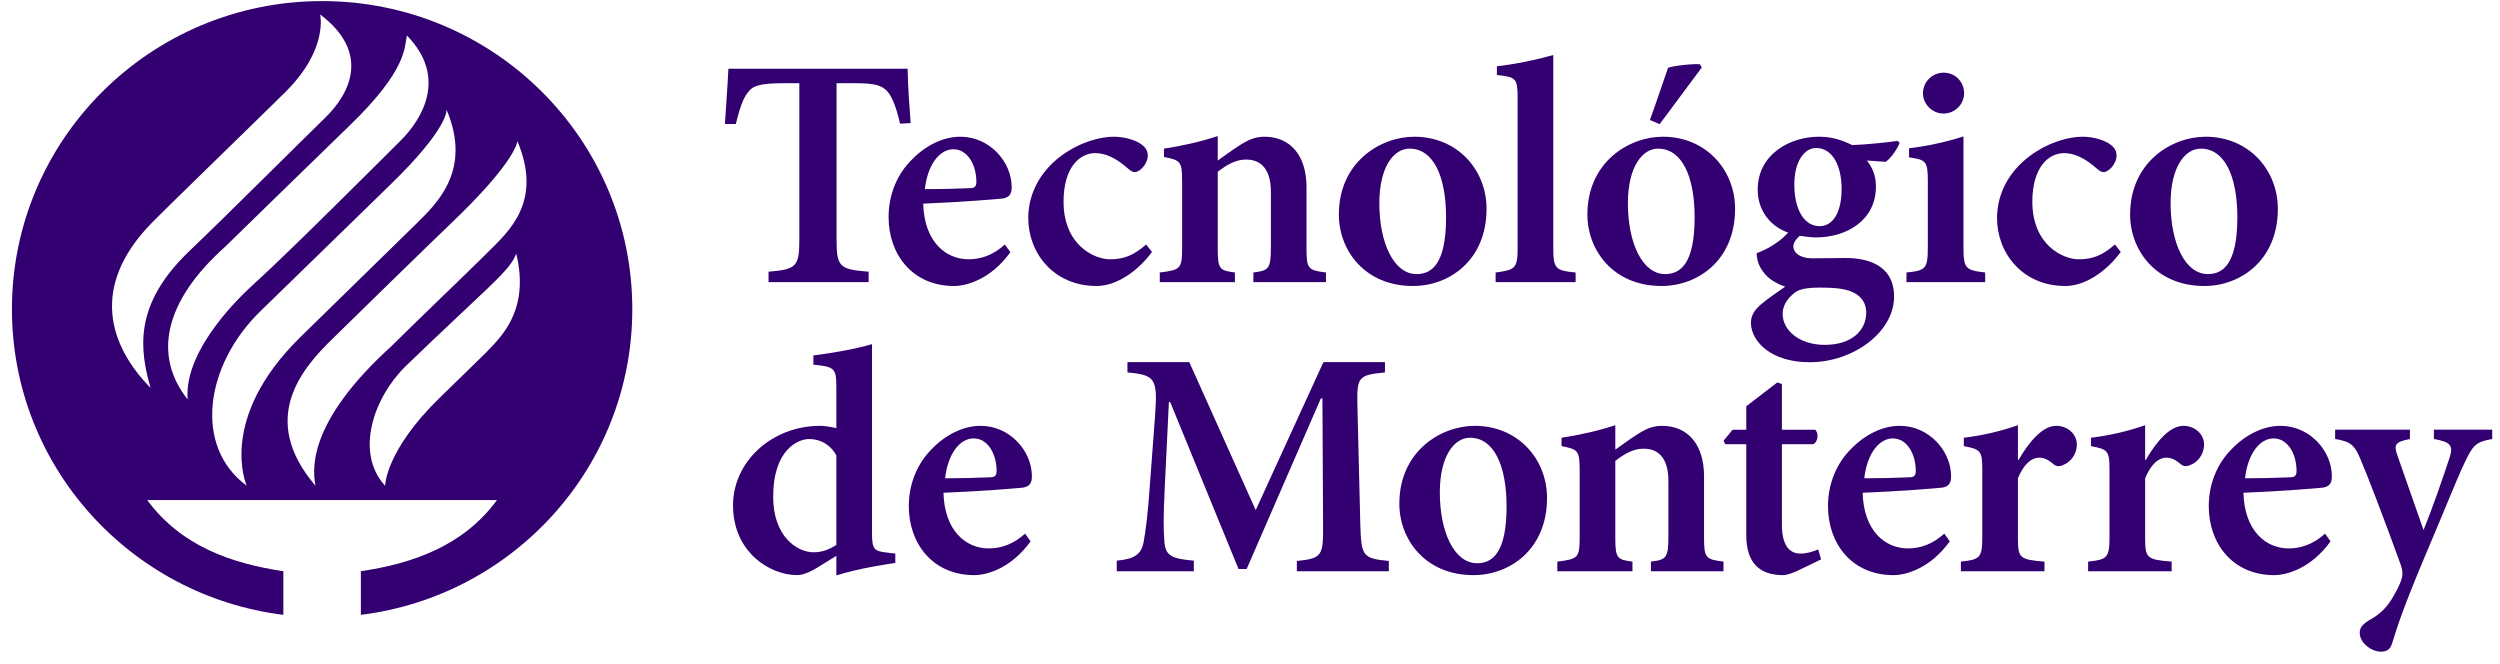
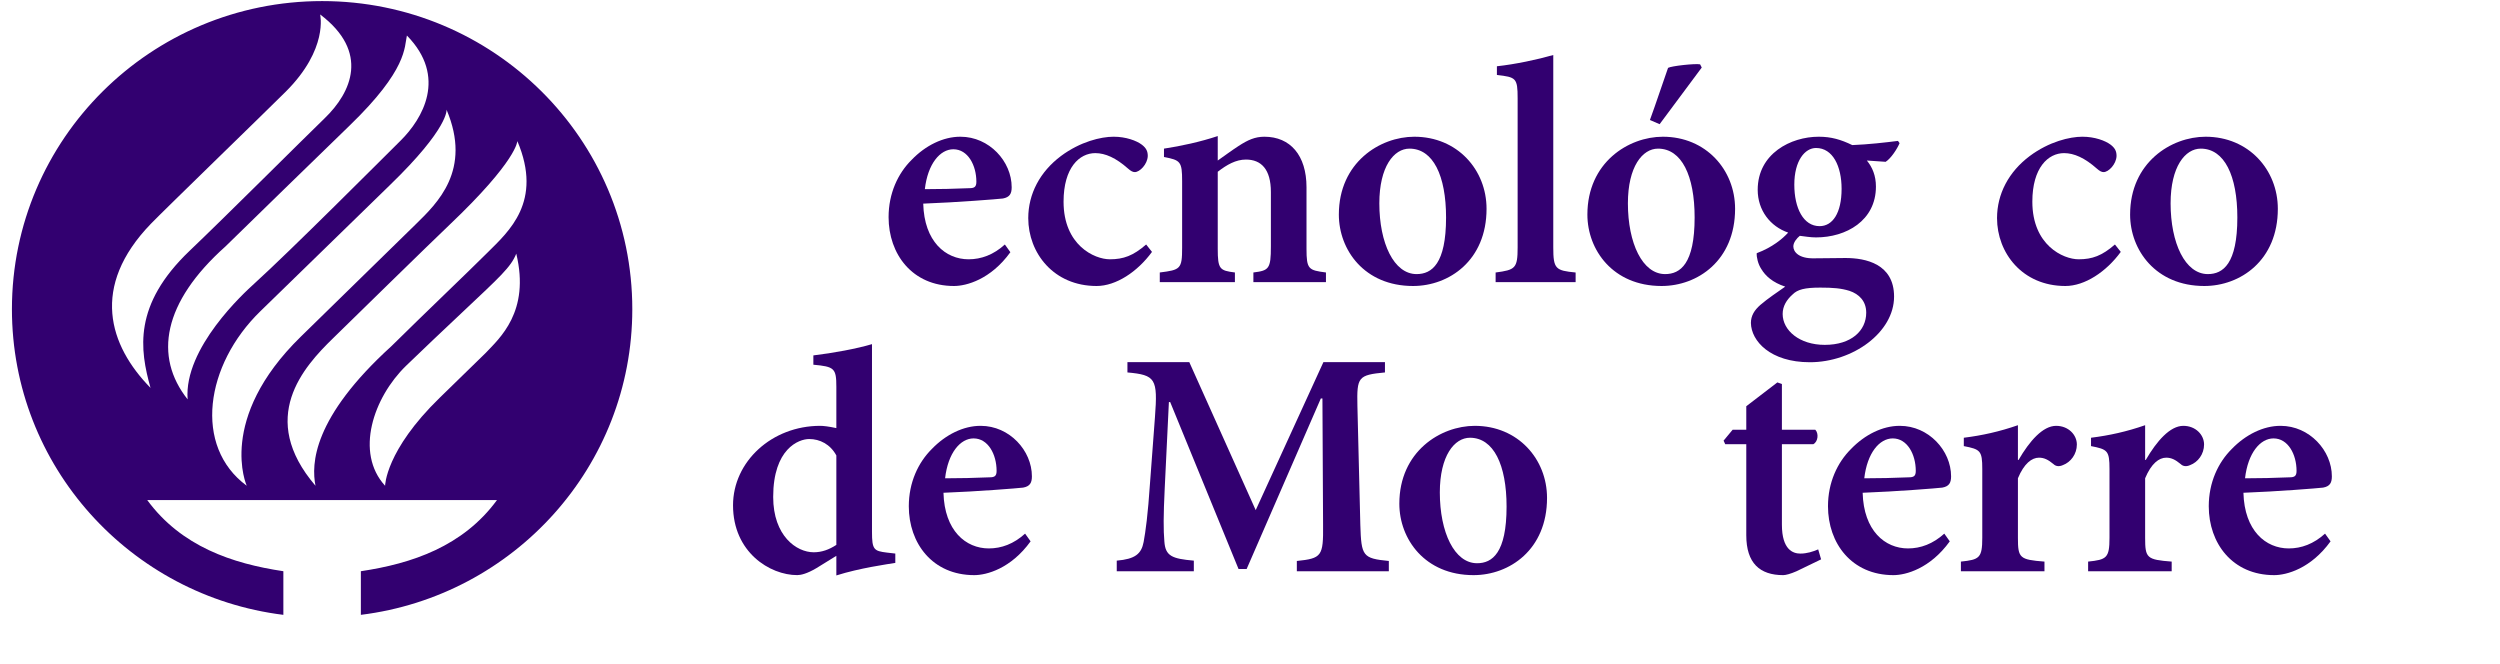
<svg xmlns="http://www.w3.org/2000/svg" width="113" height="30" viewBox="0 0 113 30" fill="none">
  <g clip-path="url(#clip0_1500_660)">
    <path fill-rule="evenodd" clip-rule="evenodd" d="M22.041 11.411C21.09 12.359 19.205 14.152 17.694 15.645C14.125 18.888 14.068 20.978 14.26 21.957C11.633 18.89 13.716 16.591 15.053 15.29C15.666 14.69 19.452 10.984 20.319 10.161C23.385 7.248 23.384 6.376 23.384 6.376C24.549 9.115 22.991 10.465 22.041 11.411ZM21.95 15.956C21.017 16.865 21.391 16.501 19.879 17.975C17.42 20.365 17.406 21.957 17.406 21.957C16.034 20.46 16.876 17.971 18.352 16.535C18.965 15.937 20.107 14.861 20.92 14.094C22.581 12.528 23.1 12.069 23.335 11.465C23.971 14.091 22.574 15.293 21.95 15.956ZM11.772 14.065C12.453 13.41 16.79 9.172 17.618 8.372C20.305 5.773 20.184 4.957 20.184 4.957C21.344 7.696 19.754 9.193 18.797 10.132C17.756 11.155 15.118 13.731 13.599 15.215C9.785 18.941 11.152 21.956 11.152 21.956C8.73 20.173 9.273 16.491 11.772 14.065ZM10.189 11.141C10.875 10.468 14.559 6.878 15.806 5.672C18.425 3.14 18.273 2.134 18.392 1.606C20.226 3.476 19.1 5.373 18.105 6.358C17.233 7.222 13.142 11.326 11.479 12.833C11.056 13.217 8.301 15.726 8.481 18.052C6.944 16.119 7.357 13.668 10.189 11.141ZM6.821 10.114C7.439 9.476 12.122 4.937 12.916 4.143C14.854 2.211 14.47 0.653 14.47 0.653C16.713 2.348 15.888 4.178 14.672 5.348C13.685 6.303 10.187 9.797 8.572 11.335C6.008 13.783 6.319 15.804 6.804 17.533C4.925 15.617 4.072 12.96 6.821 10.114ZM14.56 0.049C6.816 0.049 0.539 6.283 0.539 13.974C0.539 21.075 5.891 26.934 12.808 27.791V25.819C10.497 25.474 8.191 24.697 6.655 22.603H22.464C20.927 24.697 18.622 25.474 16.311 25.819V27.791C23.228 26.934 28.58 21.075 28.58 13.974C28.58 6.283 22.303 0.049 14.56 0.049Z" fill="#320070" />
    <path fill-rule="evenodd" clip-rule="evenodd" d="M41.803 8.55C42.477 8.55 43.121 8.535 43.81 8.506C44.044 8.506 44.132 8.448 44.132 8.215C44.132 7.474 43.751 6.747 43.092 6.747C42.492 6.747 41.935 7.401 41.803 8.55ZM45.669 11.4C44.776 12.636 43.678 12.927 43.121 12.927C41.233 12.927 40.164 11.487 40.164 9.815C40.164 8.739 40.588 7.837 41.204 7.227C41.833 6.572 42.638 6.18 43.4 6.18H43.414C44.718 6.18 45.728 7.299 45.728 8.463C45.728 8.754 45.64 8.913 45.332 8.972C45.084 9.001 43.283 9.146 41.73 9.204C41.774 10.92 42.741 11.72 43.78 11.72C44.351 11.72 44.908 11.517 45.42 11.051L45.669 11.4Z" fill="#320070" />
    <path fill-rule="evenodd" clip-rule="evenodd" d="M52.07 11.386C51.411 12.287 50.444 12.927 49.566 12.927C47.619 12.927 46.477 11.429 46.477 9.859C46.477 8.768 47.004 7.765 47.955 7.052C48.834 6.398 49.771 6.18 50.328 6.18H50.342C50.884 6.18 51.367 6.354 51.616 6.543C51.821 6.703 51.879 6.849 51.879 7.052C51.865 7.43 51.514 7.779 51.294 7.779C51.206 7.779 51.118 7.736 50.986 7.619C50.444 7.139 49.961 6.921 49.507 6.921C48.79 6.921 48.073 7.576 48.073 9.117C48.073 11.08 49.464 11.72 50.166 11.72C50.781 11.72 51.22 11.56 51.806 11.051L52.07 11.386Z" fill="#320070" />
    <path fill-rule="evenodd" clip-rule="evenodd" d="M56.653 12.752V12.316C57.356 12.229 57.444 12.156 57.444 11.138V8.681C57.444 7.649 57.005 7.212 56.316 7.212C55.863 7.212 55.453 7.445 55.042 7.764V11.24C55.042 12.171 55.131 12.229 55.818 12.316V12.752H52.422V12.316C53.359 12.2 53.432 12.156 53.432 11.196V8.187C53.432 7.299 53.359 7.241 52.612 7.096V6.718C53.388 6.601 54.252 6.412 55.042 6.15V7.256C55.335 7.052 55.643 6.819 55.98 6.601C56.404 6.325 56.726 6.18 57.151 6.18C58.322 6.18 59.054 7.023 59.054 8.463V11.24C59.054 12.171 59.142 12.214 59.933 12.316V12.752H56.653Z" fill="#320070" />
    <path fill-rule="evenodd" clip-rule="evenodd" d="M62.346 9.19C62.346 10.993 63.005 12.389 64.03 12.389C64.718 12.389 65.362 11.924 65.362 9.83C65.362 7.939 64.777 6.718 63.708 6.718C63.005 6.718 62.346 7.532 62.346 9.19ZM67.192 9.437C67.192 11.778 65.494 12.927 63.869 12.927C61.672 12.927 60.516 11.298 60.516 9.699C60.516 7.343 62.375 6.18 63.927 6.18C65.874 6.18 67.192 7.677 67.192 9.437Z" fill="#320070" />
    <path fill-rule="evenodd" clip-rule="evenodd" d="M67.602 12.753V12.317C68.495 12.2 68.597 12.127 68.597 11.182V4.449C68.597 3.519 68.524 3.49 67.66 3.388V2.995C68.48 2.908 69.505 2.69 70.208 2.486V11.182C70.208 12.156 70.31 12.229 71.218 12.317V12.753H67.602Z" fill="#320070" />
    <path fill-rule="evenodd" clip-rule="evenodd" d="M74.576 5.424C74.81 4.798 75.293 3.344 75.396 3.068C75.542 2.981 76.626 2.864 76.845 2.908L76.919 3.053L75.015 5.613L74.576 5.424ZM73.581 9.19C73.581 10.993 74.239 12.389 75.264 12.389C75.952 12.389 76.597 11.924 76.597 9.83C76.597 7.939 76.011 6.718 74.942 6.718C74.239 6.718 73.581 7.532 73.581 9.19ZM78.426 9.437C78.426 11.779 76.728 12.927 75.103 12.927C72.907 12.927 71.75 11.299 71.75 9.699C71.75 7.343 73.609 6.18 75.162 6.18C77.109 6.18 78.426 7.678 78.426 9.437Z" fill="#320070" />
    <path fill-rule="evenodd" clip-rule="evenodd" d="M81.103 8.346C81.103 9.408 81.513 10.222 82.245 10.222C82.83 10.222 83.24 9.64 83.24 8.535C83.24 7.518 82.845 6.689 82.084 6.689C81.586 6.689 81.103 7.256 81.103 8.346ZM81.03 13.305C80.751 13.552 80.576 13.843 80.576 14.192C80.576 14.934 81.337 15.588 82.479 15.588C83.68 15.588 84.353 14.948 84.353 14.134C84.353 13.611 84.031 13.291 83.592 13.145C83.211 13.029 82.859 13 82.274 13C81.571 13 81.249 13.087 81.03 13.305ZM85.861 6.47C85.759 6.718 85.48 7.154 85.232 7.314L84.382 7.256C84.631 7.561 84.792 7.939 84.792 8.433C84.792 9.975 83.445 10.731 82.084 10.731C81.835 10.731 81.586 10.688 81.351 10.659C81.205 10.775 81.059 10.964 81.059 11.138C81.059 11.386 81.308 11.691 81.996 11.676C82.494 11.676 82.947 11.662 83.416 11.662C84.324 11.662 85.612 11.924 85.612 13.407C85.612 15.021 83.753 16.373 81.805 16.373C80.019 16.373 79.155 15.414 79.141 14.599C79.141 14.265 79.302 14.018 79.565 13.785C79.902 13.494 80.341 13.203 80.692 12.956C80.122 12.767 79.8 12.476 79.609 12.156C79.463 11.938 79.39 11.618 79.404 11.444C80.107 11.182 80.576 10.79 80.825 10.513C80.019 10.237 79.448 9.51 79.448 8.579C79.448 6.936 80.956 6.18 82.201 6.18H82.215C82.772 6.18 83.211 6.31 83.723 6.558C84.456 6.529 85.217 6.441 85.788 6.369L85.861 6.47Z" fill="#320070" />
-     <path fill-rule="evenodd" clip-rule="evenodd" d="M86.918 4.216C86.918 3.692 87.343 3.285 87.856 3.285C88.368 3.285 88.778 3.692 88.778 4.216C88.778 4.71 88.368 5.132 87.841 5.132C87.343 5.132 86.918 4.71 86.918 4.216ZM86.172 12.752V12.316C87.05 12.228 87.138 12.155 87.138 11.138V8.215C87.138 7.284 87.065 7.226 86.289 7.11V6.703C87.124 6.601 88.002 6.411 88.749 6.165V11.138C88.749 12.127 88.822 12.214 89.73 12.316V12.752H86.172Z" fill="#320070" />
    <path fill-rule="evenodd" clip-rule="evenodd" d="M95.859 11.386C95.2 12.287 94.233 12.927 93.355 12.927C91.408 12.927 90.266 11.429 90.266 9.859C90.266 8.768 90.793 7.765 91.745 7.052C92.623 6.398 93.56 6.18 94.117 6.18H94.131C94.673 6.18 95.156 6.354 95.405 6.543C95.61 6.703 95.668 6.849 95.668 7.052C95.654 7.43 95.302 7.779 95.083 7.779C94.995 7.779 94.907 7.736 94.775 7.619C94.233 7.139 93.75 6.921 93.296 6.921C92.579 6.921 91.862 7.576 91.862 9.117C91.862 11.08 93.253 11.72 93.955 11.72C94.57 11.72 95.01 11.56 95.595 11.051L95.859 11.386Z" fill="#320070" />
    <path fill-rule="evenodd" clip-rule="evenodd" d="M98.111 9.19C98.111 10.993 98.77 12.389 99.795 12.389C100.483 12.389 101.128 11.924 101.128 9.83C101.128 7.939 100.542 6.718 99.474 6.718C98.77 6.718 98.111 7.532 98.111 9.19ZM102.958 9.437C102.958 11.778 101.259 12.927 99.634 12.927C97.438 12.927 96.281 11.298 96.281 9.699C96.281 7.343 98.141 6.18 99.693 6.18C101.64 6.18 102.958 7.677 102.958 9.437Z" fill="#320070" />
    <path fill-rule="evenodd" clip-rule="evenodd" d="M37.803 20.586C37.525 20.077 37.057 19.844 36.574 19.844C36.105 19.844 34.948 20.281 34.948 22.462C34.948 24.222 36.002 24.963 36.779 24.963C37.144 24.963 37.467 24.847 37.803 24.629V20.586ZM40.468 25.443C40.117 25.501 38.858 25.675 37.803 26.01V25.123L36.91 25.675C36.471 25.937 36.193 25.995 36.032 25.995C34.802 25.995 33.133 24.963 33.133 22.84C33.133 20.862 34.89 19.248 37.071 19.248C37.218 19.248 37.467 19.277 37.803 19.35V17.488C37.803 16.645 37.715 16.572 36.764 16.485V16.064C37.642 15.961 38.74 15.758 39.414 15.555V24.047C39.414 24.847 39.502 24.905 40.088 24.977L40.468 25.021V25.443Z" fill="#320070" />
    <path fill-rule="evenodd" clip-rule="evenodd" d="M42.718 21.619C43.391 21.619 44.036 21.604 44.724 21.575C44.958 21.575 45.046 21.517 45.046 21.284C45.046 20.542 44.665 19.816 44.006 19.816C43.406 19.816 42.849 20.47 42.718 21.619ZM46.583 24.469C45.69 25.705 44.592 25.996 44.036 25.996C42.147 25.996 41.078 24.556 41.078 22.884C41.078 21.808 41.503 20.906 42.118 20.295C42.747 19.641 43.552 19.248 44.314 19.248H44.328C45.631 19.248 46.642 20.368 46.642 21.531C46.642 21.822 46.554 21.983 46.246 22.04C45.998 22.069 44.196 22.215 42.645 22.273C42.689 23.989 43.655 24.789 44.694 24.789C45.266 24.789 45.822 24.585 46.334 24.12L46.583 24.469Z" fill="#320070" />
    <path fill-rule="evenodd" clip-rule="evenodd" d="M58.617 25.822V25.356C59.744 25.24 59.818 25.138 59.803 23.727L59.774 18.012H59.701L56.348 25.719H55.982L52.892 18.172H52.834L52.644 22.099C52.585 23.306 52.585 23.96 52.629 24.469C52.673 25.138 52.98 25.254 53.961 25.341V25.822H50.477V25.341C51.311 25.269 51.59 25.036 51.692 24.498C51.78 24.018 51.882 23.306 51.985 21.779L52.204 18.856C52.336 17.111 52.233 16.951 50.96 16.834V16.369H53.756L56.758 23.058L59.818 16.369H62.6V16.834C61.385 16.951 61.326 17.038 61.355 18.347L61.487 23.727C61.531 25.138 61.59 25.24 62.775 25.356V25.822H58.617Z" fill="#320070" />
    <path fill-rule="evenodd" clip-rule="evenodd" d="M65.08 22.258C65.08 24.061 65.739 25.458 66.764 25.458C67.452 25.458 68.097 24.992 68.097 22.898C68.097 21.008 67.51 19.786 66.442 19.786C65.739 19.786 65.08 20.601 65.08 22.258ZM69.926 22.506C69.926 24.847 68.228 25.996 66.603 25.996C64.406 25.996 63.25 24.367 63.25 22.767C63.25 20.412 65.109 19.248 66.661 19.248C68.609 19.248 69.926 20.746 69.926 22.506Z" fill="#320070" />
-     <path fill-rule="evenodd" clip-rule="evenodd" d="M74.622 25.821V25.384C75.325 25.297 75.412 25.224 75.412 24.207V21.749C75.412 20.716 74.973 20.28 74.285 20.28C73.831 20.28 73.421 20.513 73.012 20.833V24.309C73.012 25.239 73.099 25.297 73.787 25.384V25.821H70.391V25.384C71.328 25.268 71.401 25.224 71.401 24.265V21.255C71.401 20.368 71.328 20.31 70.581 20.164V19.786C71.357 19.67 72.221 19.48 73.012 19.219V20.324C73.304 20.12 73.612 19.888 73.949 19.67C74.373 19.393 74.695 19.248 75.12 19.248C76.291 19.248 77.023 20.091 77.023 21.531V24.309C77.023 25.239 77.111 25.283 77.902 25.384V25.821H74.622Z" fill="#320070" />
    <path fill-rule="evenodd" clip-rule="evenodd" d="M81.201 25.821C80.937 25.937 80.718 25.996 80.601 25.996C79.546 25.996 78.932 25.458 78.932 24.192V20.077H77.98L77.906 19.917L78.316 19.423H78.932V18.361L80.337 17.285L80.542 17.358V19.423H82.05C82.211 19.583 82.182 19.961 81.962 20.077H80.542V23.713C80.542 24.862 81.055 25.022 81.377 25.022C81.669 25.022 81.948 24.934 82.182 24.832L82.314 25.283L81.201 25.821Z" fill="#320070" />
    <path fill-rule="evenodd" clip-rule="evenodd" d="M84.265 21.619C84.938 21.619 85.583 21.604 86.271 21.575C86.505 21.575 86.593 21.517 86.593 21.284C86.593 20.542 86.212 19.816 85.553 19.816C84.953 19.816 84.397 20.47 84.265 21.619ZM88.13 24.469C87.237 25.705 86.139 25.996 85.583 25.996C83.694 25.996 82.625 24.556 82.625 22.884C82.625 21.808 83.05 20.906 83.665 20.295C84.294 19.641 85.099 19.248 85.861 19.248H85.875C87.179 19.248 88.189 20.368 88.189 21.531C88.189 21.822 88.101 21.983 87.793 22.04C87.544 22.069 85.744 22.215 84.192 22.273C84.236 23.989 85.202 24.789 86.241 24.789C86.812 24.789 87.369 24.585 87.882 24.12L88.13 24.469Z" fill="#320070" />
    <path fill-rule="evenodd" clip-rule="evenodd" d="M91.239 20.789C91.737 19.931 92.337 19.248 92.937 19.248C93.493 19.248 93.874 19.655 93.874 20.091C93.874 20.528 93.596 20.891 93.245 21.022C93.054 21.109 92.908 21.066 92.82 20.979C92.571 20.774 92.395 20.687 92.161 20.687C91.839 20.687 91.487 20.949 91.21 21.618V24.309C91.21 25.224 91.283 25.297 92.41 25.384V25.821H88.633V25.384C89.467 25.297 89.599 25.224 89.599 24.309V21.197C89.599 20.368 89.511 20.31 88.764 20.164V19.786C89.584 19.684 90.375 19.51 91.21 19.219V20.789H91.239Z" fill="#320070" />
    <path fill-rule="evenodd" clip-rule="evenodd" d="M96.989 20.789C97.487 19.931 98.087 19.248 98.687 19.248C99.244 19.248 99.624 19.655 99.624 20.091C99.624 20.528 99.346 20.891 98.995 21.022C98.805 21.109 98.658 21.066 98.57 20.979C98.321 20.774 98.145 20.687 97.911 20.687C97.589 20.687 97.238 20.949 96.96 21.618V24.309C96.96 25.224 97.033 25.297 98.16 25.384V25.821H94.383V25.384C95.217 25.297 95.349 25.224 95.349 24.309V21.197C95.349 20.368 95.261 20.31 94.514 20.164V19.786C95.334 19.684 96.125 19.51 96.96 19.219V20.789H96.989Z" fill="#320070" />
    <path fill-rule="evenodd" clip-rule="evenodd" d="M101.475 21.619C102.149 21.619 102.793 21.604 103.481 21.575C103.716 21.575 103.804 21.517 103.804 21.284C103.804 20.542 103.423 19.816 102.764 19.816C102.163 19.816 101.608 20.47 101.475 21.619ZM105.341 24.469C104.447 25.705 103.35 25.996 102.793 25.996C100.905 25.996 99.836 24.556 99.836 22.884C99.836 21.808 100.26 20.906 100.875 20.295C101.505 19.641 102.31 19.248 103.072 19.248H103.086C104.389 19.248 105.4 20.368 105.4 21.531C105.4 21.822 105.312 21.983 105.004 22.04C104.755 22.069 102.954 22.215 101.403 22.273C101.447 23.989 102.413 24.789 103.452 24.789C104.023 24.789 104.579 24.585 105.092 24.12L105.341 24.469Z" fill="#320070" />
-     <path fill-rule="evenodd" clip-rule="evenodd" d="M112.648 19.843C111.916 19.974 111.785 20.105 111.404 20.905C111.037 21.676 110.569 22.883 109.647 25.049C108.665 27.376 108.373 28.263 108.124 29.077C108.037 29.383 107.846 29.456 107.611 29.456C107.202 29.456 106.66 29.063 106.66 28.612C106.66 28.38 106.762 28.249 107.041 28.06C107.583 27.769 107.904 27.449 108.198 26.925C108.402 26.576 108.49 26.358 108.549 26.184C108.622 25.951 108.593 25.748 108.504 25.5C107.802 23.566 107.056 21.603 106.719 20.818C106.44 20.135 106.28 19.96 105.547 19.843V19.422H108.929V19.843C108.285 19.974 108.183 20.076 108.358 20.571L109.544 23.959C109.91 23.072 110.452 21.516 110.73 20.658C110.891 20.149 110.774 19.974 110.013 19.843V19.422H112.648V19.843Z" fill="#320070" />
-     <path fill-rule="evenodd" clip-rule="evenodd" d="M32.923 3.107C32.885 3.968 32.815 4.752 32.766 5.606H33.258C33.433 4.897 33.592 4.425 33.81 4.173C34.013 3.892 34.288 3.76 35.478 3.76H36.13V10.834C36.13 12.059 35.985 12.177 34.738 12.281V12.753H39.262V12.281C37.943 12.177 37.813 12.059 37.813 10.834V3.76H38.595C39.538 3.76 39.857 3.848 40.119 4.143C40.336 4.396 40.51 4.852 40.684 5.591L41.162 5.562C41.102 4.798 41.042 3.922 41.024 3.107H32.923Z" fill="#320070" />
  </g>
  <defs>
    <clipPath id="clip0_1500_660">
      <rect width="113" height="30" fill="white" />
    </clipPath>
  </defs>
</svg>